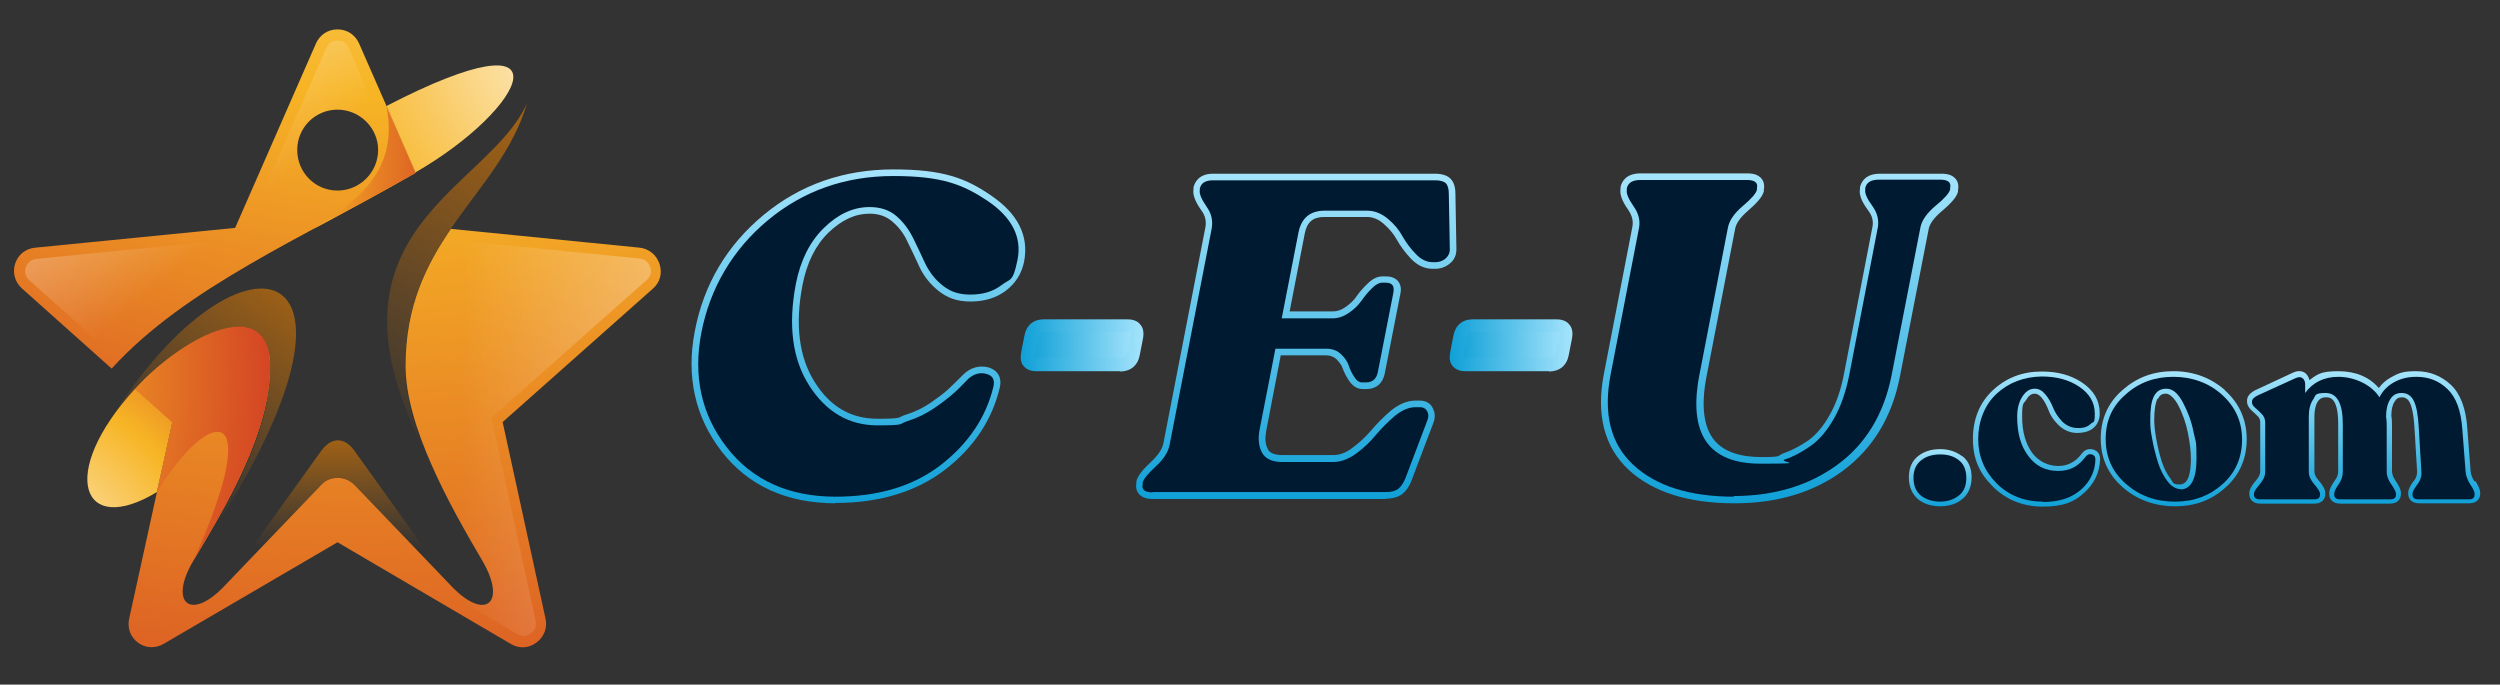
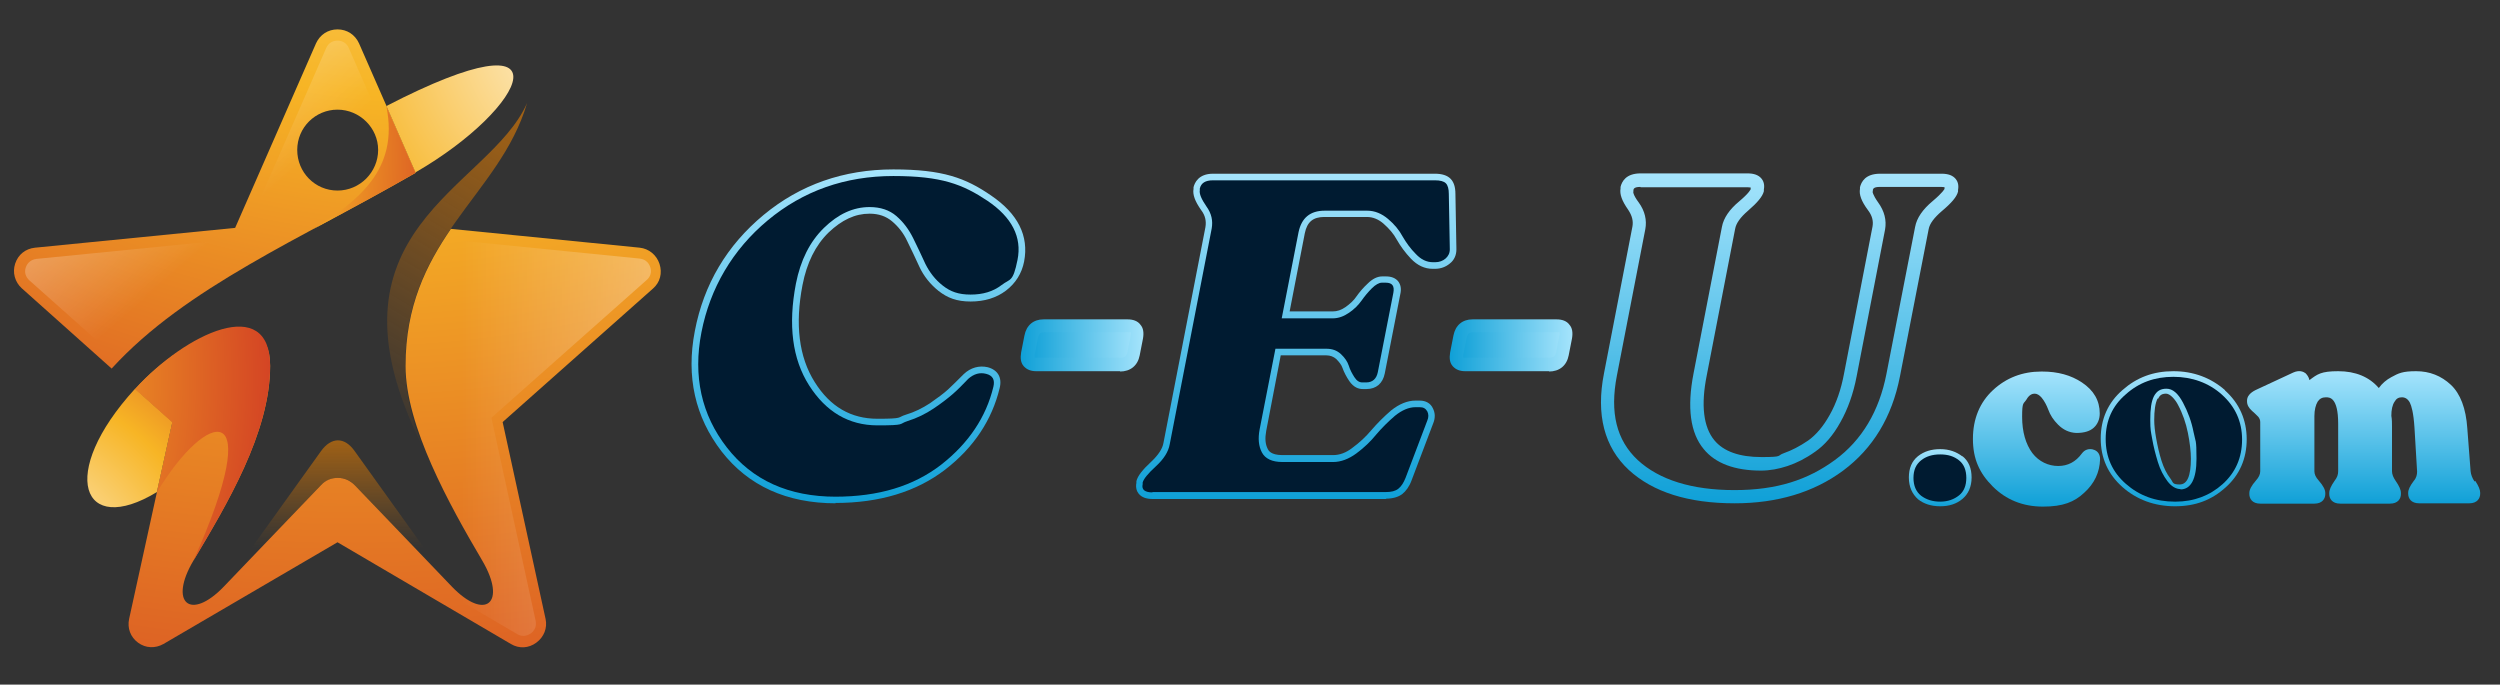
<svg xmlns="http://www.w3.org/2000/svg" xmlns:xlink="http://www.w3.org/1999/xlink" version="1.1" viewBox="0 0 757 207.3">
  <rect x="0" y="0" width="757" height="207.3" fill="#333333" stroke="none" />
  <defs>
    <style>
      .st0 {
        fill: url(#linear-gradient2);
      }

      .st1 {
        fill: url(#linear-gradient1);
      }

      .st2 {
        fill: url(#linear-gradient9);
      }

      .st3 {
        fill: url(#linear-gradient3);
      }

      .st4 {
        fill: url(#linear-gradient6);
      }

      .st5 {
        fill: url(#linear-gradient8);
      }

      .st6 {
        fill: url(#linear-gradient7);
      }

      .st7 {
        fill: url(#linear-gradient5);
      }

      .st8 {
        fill: url(#linear-gradient4);
      }

      .st9 {
        fill: url(#linear-gradient10);
      }

      .st10 {
        fill: url(#linear-gradient);
      }

      .st11 {
        fill: url(#New_Gradient_Swatch_84);
      }

      .st11, .st12, .st13, .st14, .st15, .st16, .st17, .st18, .st19, .st20, .st21 {
        fill-rule: evenodd;
      }

      .st12 {
        fill: url(#New_Gradient_Swatch_85);
      }

      .st13 {
        fill: url(#New_Gradient_Swatch_81);
      }

      .st14 {
        fill: url(#New_Gradient_Swatch_82);
      }

      .st15 {
        fill: url(#New_Gradient_Swatch_83);
      }

      .st16 {
        fill: url(#New_Gradient_Swatch_31);
      }

      .st17 {
        fill: url(#New_Gradient_Swatch_13);
      }

      .st18 {
        fill: url(#New_Gradient_Swatch_132);
      }

      .st19 {
        fill: url(#New_Gradient_Swatch_131);
      }

      .st22 {
        fill: #001b31;
      }

      .st20 {
        fill: url(#New_Gradient_Swatch_8);
      }

      .st21 {
        fill: url(#New_Gradient_Swatch_3);
      }
    </style>
    <radialGradient id="New_Gradient_Swatch_8" data-name="New Gradient Swatch 8" cx="130.5" cy="-184.2" fx="130.5" fy="-184.2" r="426.5" gradientUnits="userSpaceOnUse">
      <stop offset="0" stop-color="#fff" />
      <stop offset=".5" stop-color="#f7b525" />
      <stop offset="1" stop-color="#c71b23" />
    </radialGradient>
    <radialGradient id="New_Gradient_Swatch_81" data-name="New Gradient Swatch 8" cx="104.9" cy="-237.6" fx="104.9" fy="-237.6" r="571.7" xlink:href="#New_Gradient_Swatch_8" />
    <linearGradient id="New_Gradient_Swatch_3" data-name="New Gradient Swatch 3" x1="-14.7" y1="-33.6" x2="71.8" y2="66.3" gradientUnits="userSpaceOnUse">
      <stop offset="0" stop-color="#fff" />
      <stop offset="1" stop-color="#fff" stop-opacity="0" />
    </linearGradient>
    <linearGradient id="New_Gradient_Swatch_31" data-name="New Gradient Swatch 3" x1="336.8" y1="132.4" x2="139.8" y2="132.4" xlink:href="#New_Gradient_Swatch_3" />
    <radialGradient id="New_Gradient_Swatch_82" data-name="New Gradient Swatch 8" cx="1.1" cy="179.6" fx="1.1" fy="179.6" r="125.6" xlink:href="#New_Gradient_Swatch_8" />
    <radialGradient id="New_Gradient_Swatch_83" data-name="New Gradient Swatch 8" cx="189" cy="5.3" fx="189" fy="5.3" r="179.6" xlink:href="#New_Gradient_Swatch_8" />
    <radialGradient id="New_Gradient_Swatch_84" data-name="New Gradient Swatch 8" cx="-95.3" cy="113.7" fx="-95.3" fy="113.7" r="204.9" xlink:href="#New_Gradient_Swatch_8" />
    <radialGradient id="New_Gradient_Swatch_85" data-name="New Gradient Swatch 8" cx="27.5" cy="47.9" fx="27.5" fy="47.9" r="129.9" xlink:href="#New_Gradient_Swatch_8" />
    <linearGradient id="New_Gradient_Swatch_13" data-name="New Gradient Swatch 13" x1="119.3" y1="47.6" x2="48.1" y2="145.2" gradientUnits="userSpaceOnUse">
      <stop offset="0" stop-color="#ef8200" />
      <stop offset="1" stop-color="#ef8200" stop-opacity="0" />
    </linearGradient>
    <linearGradient id="New_Gradient_Swatch_131" data-name="New Gradient Swatch 13" x1="203.3" y1="-26.4" x2="109.1" y2="132.1" xlink:href="#New_Gradient_Swatch_13" />
    <linearGradient id="New_Gradient_Swatch_132" data-name="New Gradient Swatch 13" x1="102.3" y1="109.4" x2="102.3" y2="166" xlink:href="#New_Gradient_Swatch_13" />
    <linearGradient id="linear-gradient" x1="259.9" y1="152.4" x2="259.9" y2="51.4" gradientUnits="userSpaceOnUse">
      <stop offset="0" stop-color="#0fa0d7" />
      <stop offset="1" stop-color="#a5e4fc" />
    </linearGradient>
    <linearGradient id="linear-gradient1" x1="311.2" y1="104.5" x2="344.3" y2="104.5" xlink:href="#linear-gradient" />
    <linearGradient id="linear-gradient2" x1="309.2" y1="104.5" x2="346.3" y2="104.5" xlink:href="#linear-gradient" />
    <linearGradient id="linear-gradient3" x1="392.4" y1="151.1" x2="392.4" y2="52.6" xlink:href="#linear-gradient" />
    <linearGradient id="linear-gradient4" x1="441" y1="104.5" x2="474.2" y2="104.5" xlink:href="#linear-gradient" />
    <linearGradient id="linear-gradient5" x1="439" y1="104.5" x2="476.2" y2="104.5" xlink:href="#linear-gradient" />
    <linearGradient id="linear-gradient6" x1="538.8" x2="538.8" y2="52.6" xlink:href="#linear-gradient" />
    <linearGradient id="linear-gradient7" x1="587.5" y1="153.4" x2="587.5" y2="136" xlink:href="#linear-gradient" />
    <linearGradient id="linear-gradient8" x1="616.7" y1="153.4" x2="616.7" y2="112.5" xlink:href="#linear-gradient" />
    <linearGradient id="linear-gradient9" x1="658.2" y1="153.4" x2="658.2" y2="112.5" xlink:href="#linear-gradient" />
    <linearGradient id="linear-gradient10" x1="715.6" y1="152.7" x2="715.6" y2="112.5" xlink:href="#linear-gradient" />
  </defs>
  <g id="Layer_1">
    <g>
      <g>
        <path class="st20" d="M33.9,111.5c22.4-24.5,57.3-39.2,92-59.2l-17.2-39.2c-1.2-2.6-3.6-4.2-6.5-4.2s-5.3,1.6-6.5,4.2l-24.5,55.9-60.6,6c-2.9.3-5.1,2.1-6,4.8-.9,2.7-.1,5.6,2,7.5l27.2,24.3ZM102.2,57.7c-6.8,0-12.2-5.5-12.2-12.3s5.5-12.2,12.2-12.2,12.3,5.5,12.3,12.2-5.5,12.3-12.3,12.3h0Z" />
        <path class="st13" d="M136.6,69.2c-7.5,11-13.8,23.4-13.8,41.6s13.3,42.1,23.2,58.9c7.6,12.9,1,18.5-9.2,7.9l-29.4-30.7c-1.4-1.4-3.1-2.2-5.1-2.2s-3.7.7-5.1,2.2l-29.4,30.7c-10.2,10.6-16.8,4.9-9.2-7.9,10-16.8,23.2-38.7,23.2-58.9s-25.5-10-40.9,7l11.3,10.1-4.7,21.2-8.4,38.3c-.6,2.8.4,5.5,2.7,7.2,2.3,1.7,5.2,1.8,7.7.4l52.7-30.8,52.5,30.8c2.5,1.5,5.4,1.3,7.7-.4,2.3-1.7,3.4-4.4,2.8-7.2l-13-59.6,45.5-40.4c2.2-1.9,2.9-4.7,2-7.5-.9-2.7-3.2-4.6-6-4.9l-57.2-5.7Z" />
      </g>
      <g>
        <path class="st21" d="M36.1,109.1c21.8-22.4,54.2-36.6,86.8-55.1l-17.3-39.5c-.6-1.4-1.9-2.2-3.4-2.2s-2.8.8-3.4,2.2l-25.3,57.7-62.5,6.2c-1.5.2-2.7,1.1-3.2,2.6-.5,1.5,0,2.9,1.1,3.9l27.3,24.3ZM102.2,57.7c-6.8,0-12.2-5.5-12.2-12.3s5.5-12.2,12.2-12.2,12.3,5.5,12.3,12.2-5.5,12.3-12.3,12.3h0Z" />
        <path class="st16" d="M134.5,72.3c-6.6,10.2-11.7,22-11.7,38.4s13.3,42.1,23.2,58.9c7.6,12.9,1,18.5-9.2,7.9l-29.4-30.7c-1.4-1.4-3.1-2.2-5.1-2.2s-3.7.7-5.1,2.2l-29.4,30.7c-10.2,10.6-16.8,4.9-9.2-7.9,10-16.8,23.2-38.7,23.2-58.9s-23.1-11-38.6,4.6l12.7,11.3-13.5,61.4c-.3,1.5.2,2.9,1.5,3.8,1.2.9,2.8,1,4.1.2l54.4-31.8,54.2,31.8c1.3.8,2.8.7,4.1-.2,1.3-.9,1.8-2.3,1.5-3.8l-13.4-61.5,47-41.7c1.2-1,1.6-2.5,1.1-3.9-.5-1.5-1.6-2.4-3.2-2.6l-59-5.9Z" />
      </g>
      <g>
        <path class="st14" d="M47.5,149l4.7-21.2-11.3-10.1c-23.6,25.8-16.1,45.1,6.6,31.3h0Z" />
        <path class="st15" d="M117,32.1l8.8,20.1c34-19.6,47.9-49.4-8.8-20.1h0Z" />
      </g>
      <g>
        <path class="st11" d="M81.8,110.8c0-21.9-25.5-10-40.9,7l11.3,10.1-4.7,21.2c15.2-25.3,33.6-29.6,11.1,20.6,10-16.8,23.2-38.7,23.2-58.9h0Z" />
        <path class="st12" d="M125.8,52.3l-8.8-20.1c3.9,19.4-8.8,28.7-22,37.1,10.1-5.4,20.5-11,30.9-17h0Z" />
      </g>
      <g>
-         <path class="st17" d="M58.6,169.7c64.6-94.1,14.5-106.5-25.2-42.5,2-3,4.5-6.2,7.5-9.4,15.5-16.9,40.9-28.9,40.9-7s-13.3,42.1-23.2,58.9h0Z" />
        <path class="st19" d="M122.7,110.8c0-38.7,28.6-51.4,36.9-79.6-11.6,26.3-64.6,38.1-31.8,103.7-3.1-8-5.1-16.2-5.1-24.1h0Z" />
-         <path class="st18" d="M136.8,177.6l-29.4-41c-3.1-4.4-7.1-4.3-10.2,0l-29.4,41,29.4-30.7c1.4-1.4,3.1-2.2,5.1-2.2s3.7.7,5.1,2.2l29.4,30.7Z" />
+         <path class="st18" d="M136.8,177.6l-29.4-41c-3.1-4.4-7.1-4.3-10.2,0l-29.4,41,29.4-30.7c1.4-1.4,3.1-2.2,5.1-2.2s3.7.7,5.1,2.2Z" />
      </g>
    </g>
  </g>
  <g id="Layer_4">
    <g>
      <path class="st10" d="M253.1,152.4c-14.9,0-26.5-5.3-34.6-15.7-8-10.4-10.8-22.6-8.1-36.5,2.7-14.1,9.7-25.9,20.8-35.1,11.1-9.2,24.3-13.8,39.3-13.8s21.9,2.6,29.6,7.9c8.1,5.5,11.5,12.2,10,20-.7,3.6-2.6,6.6-5.5,8.8-2.9,2.2-6.5,3.3-10.7,3.3s-7-1.1-9.7-3.2c-2.5-2-4.5-4.5-5.8-7.3-1.2-2.6-2.4-5.2-3.7-7.8-1.1-2.4-2.7-4.4-4.6-6-1.8-1.5-4-2.3-6.8-2.3-4.4,0-8.4,1.9-12.4,5.7-4,3.9-6.6,9.2-7.9,15.9-2.3,11.9-1.1,21.8,3.7,29.4,4.7,7.5,11,11.1,19,11.1s5.9-.4,8.5-1.2c2.7-.8,5.1-2,7.4-3.5,2.3-1.6,4.2-3,5.5-4.2,1.3-1.2,2.9-2.8,4.7-4.6h0c2.1-2,4.7-2.7,7.3-2.1,3,.8,4.4,3.1,3.6,6.3-2.3,9.6-7.8,18-16.5,24.7-8.7,6.7-19.9,10.1-33.3,10.1ZM270.5,55.4c-14,0-26.4,4.3-36.7,12.9-10.3,8.6-16.9,19.6-19.4,32.7-2.5,12.7,0,23.9,7.3,33.3,7.4,9.5,17.6,14.1,31.4,14.1s22.9-3.1,30.8-9.3c7.9-6.2,13-13.7,15.1-22.5.3-1.3,0-1.4-.7-1.5-1.3-.3-2.4,0-3.6,1-1.8,1.9-3.4,3.4-4.8,4.7-1.4,1.3-3.4,2.8-5.9,4.5-2.6,1.7-5.4,3.1-8.5,4.1-3,.9-6.3,1.4-9.7,1.4-9.4,0-16.9-4.4-22.4-13-5.4-8.4-6.8-19.3-4.3-32.3,1.5-7.5,4.5-13.5,9.1-18,4.7-4.5,9.8-6.8,15.2-6.8s6.8,1.1,9.4,3.2c2.3,2,4.2,4.5,5.6,7.3,1.3,2.6,2.5,5.2,3.7,7.8,1.1,2.3,2.6,4.3,4.7,5.9,1.9,1.5,4.3,2.3,7.2,2.3s6-.8,8.2-2.5c2.2-1.7,3.5-3.7,4-6.4,1.2-6.1-1.5-11.3-8.3-15.9-7.1-4.8-16.3-7.2-27.4-7.2Z" />
      <g>
        <path class="st1" d="M313.8,110.4c-2.2,0-3-1.1-2.6-3.3l1-5.1c.4-2.2,1.7-3.3,3.9-3.3h25.4c2.2,0,3.2,1.1,2.7,3.3l-1,5.1c-.4,2.2-1.8,3.3-4,3.3h-25.4Z" />
        <path class="st0" d="M339.2,112.4h-25.4c-1.7,0-2.9-.5-3.8-1.5-.9-1-1.1-2.4-.8-4.2l1-5.1c.6-3.1,2.7-4.9,5.8-4.9h25.4c1.7,0,3.1.5,3.9,1.6.9,1,1.1,2.4.8,4.2l-1,5.1c-.6,3.1-2.8,4.9-6,4.9ZM313.2,108.3c0,0,.3,0,.7,0h25.4c1.3,0,1.8-.4,2.1-1.7l1-5.1c.1-.5,0-.8,0-.9,0,0-.3,0-.8,0h-25.4c-1,0-1.6.3-1.9,1.7l-1,5.1c0,.5,0,.8,0,.9Z" />
      </g>
      <path class="st3" d="M419.8,151.1h-70.7c-2,0-3.4-.5-4.3-1.6-.5-.6-1-1.7-.7-3.3v-.5c.4-1.6,1.8-3.4,4.6-6,2-1.9,3.3-3.8,3.6-5.6l12.7-65.3c.3-1.8,0-3.5-1.3-5.2-1.9-2.7-2.6-4.7-2.3-6.4v-.5c.3-1.2,1.4-4.1,5.9-4.1h67.2c2.1,0,3.7.5,4.7,1.5,1,1,1.5,2.5,1.5,4.6l.3,16.8c0,1.8-.7,3.3-2,4.3-1.2,1-2.7,1.6-4.5,1.6h-.7c-2.4,0-4.6-1-6.6-3.1-1.7-1.8-3.1-3.7-4.3-5.8-.9-1.7-2.3-3.3-4-4.8-1.5-1.3-3.2-2-5-2h-12.9c-3.4,0-5.2,1.5-5.9,4.9l-4.6,23.7h13c1.4,0,2.6-.4,3.9-1.3,1.4-1,2.5-2,3.3-3.2,1-1.4,2.1-2.7,3.4-3.9,1.5-1.5,3-2.2,4.4-2.2h1.2c1.6,0,2.8.5,3.6,1.4.8,1,1.1,2.3.7,4l-4.7,24c-.6,3-2.6,4.7-5.5,4.7h-1.2c-1.1,0-2.7-.4-4.1-2.5-.8-1.2-1.5-2.5-2-3.9-.3-.9-1-1.8-1.9-2.7-.8-.7-1.8-1.1-3-1.1h-13.8l-4.4,22.9c-.4,2.2-.3,4,.5,5.5.2.4.9,1.8,4.4,1.8h15.4c1.9,0,3.9-.7,5.8-2.2,2.2-1.6,4.1-3.4,5.7-5.3,1.8-2.1,3.8-4.1,6-6,2.5-2,5-3,7.4-3h1.3c1.8,0,3.3.8,4,2.4.7,1.4.7,2.9.1,4.4l-6.6,17.4c-.7,1.9-1.7,3.2-2.8,4.1-1.2.9-2.9,1.4-5,1.4ZM347.9,147c.2,0,.5.1,1.1.1h70.7c1.2,0,2.1-.2,2.6-.6.6-.4,1.1-1.3,1.5-2.4l6.6-17.4c.2-.6.1-.9,0-1.1,0,0,0-.2-.5-.2h-1.3c-1.5,0-3.1.7-4.9,2.2-2,1.6-3.9,3.4-5.4,5.4-1.8,2.2-3.9,4.2-6.4,6-2.7,2-5.5,3-8.2,3h-15.4c-3.9,0-6.6-1.3-8-3.9-1.2-2.3-1.5-5.1-.9-8.2l5.1-26.1h17.1c2.3,0,4.2.7,5.7,2.1,1.4,1.3,2.4,2.7,2.9,4.3.4,1.1.9,2.1,1.5,3,.4.5.6.7.8.7h1.2c.9,0,1.3-.2,1.6-1.4l4.7-24c0-.3,0-.5,0-.6,0,0-.2,0-.4,0h-1.2s-.5,0-1.6,1.1c-1.1,1-2,2.2-2.9,3.4-1.1,1.5-2.5,2.9-4.3,4.1-1.9,1.3-4,2-6.2,2h-17.8l5.5-28.5c1-5.3,4.5-8.1,9.8-8.1h12.9c2.8,0,5.4,1,7.7,3,2.1,1.8,3.7,3.8,4.8,5.9,1,1.7,2.2,3.4,3.6,4.9,1.2,1.2,2.4,1.9,3.7,1.9h.7c.8,0,1.4-.2,1.8-.6.4-.3.6-.7.6-1.3l-.3-16.7c0-1.5-.3-1.8-.3-1.8,0,0-.4-.3-1.8-.3h-67.2c-1.7,0-1.8.5-1.9.9v.5c-.1,0-.2.9,1.6,3.3,1.9,2.6,2.5,5.4,2,8.3l-12.7,65.3c-.5,2.7-2.2,5.4-4.9,7.8-3,2.7-3.3,3.7-3.3,3.8v.5c-.1,0-.1,0-.1,0Z" />
      <g>
        <path class="st8" d="M443.7,110.4c-2.2,0-3-1.1-2.6-3.3l1-5.1c.4-2.2,1.7-3.3,3.9-3.3h25.4c2.2,0,3.2,1.1,2.7,3.3l-1,5.1c-.4,2.2-1.8,3.3-4,3.3h-25.4Z" />
        <path class="st7" d="M469.1,112.4h-25.4c-1.7,0-2.9-.5-3.8-1.5-.9-1-1.1-2.4-.8-4.2l1-5.1c.6-3.1,2.7-4.9,5.8-4.9h25.4c1.7,0,3.1.5,3.9,1.6.9,1,1.1,2.4.8,4.2l-1,5.1c-.6,3.1-2.8,4.9-6,4.9ZM443,108.3c0,0,.3,0,.7,0h25.4c1.3,0,1.8-.4,2.1-1.7l1-5.1c.1-.5,0-.8,0-.9,0,0-.3,0-.8,0h-25.4c-1,0-1.6.3-1.9,1.7l-1,5.1c0,.5,0,.8,0,.9Z" />
      </g>
      <path class="st4" d="M525.2,152.4c-14,0-24.7-3.4-32-10.1-7.4-6.9-10-16.7-7.5-29.3l8.6-44.4c.3-1.7-.1-3.3-1.3-5.1-1.9-2.7-2.6-4.7-2.3-6.4v-.5c.4-1.6,1.6-4.1,6.1-4.1h32.3c2,0,3.4.5,4.3,1.6.5.6,1,1.7.7,3.3v.5c-.4,1.6-1.9,3.4-4.9,6-2.2,1.9-3.5,3.7-3.8,5.4l-8.6,44.4c-1.8,9-1,15.6,2.3,19.6,2.8,3.4,7.6,5.1,14.3,5.1s4.5-.4,6.8-1.2c2.3-.8,4.8-2.1,7.3-3.8,2.4-1.7,4.6-4.3,6.5-7.7,2-3.5,3.5-7.8,4.4-12.7l8.6-44.4c.3-1.7-.1-3.3-1.4-5-2-2.7-2.7-4.7-2.4-6.4v-.5c.4-1.6,1.6-4.1,6.1-4.1h18.6c2,0,3.4.5,4.3,1.6.5.6,1,1.7.7,3.3v.5c-.4,1.6-1.9,3.4-5,6-2.2,1.9-3.6,3.7-3.9,5.4l-8.7,44.6c-2.4,12.3-8.2,21.8-17.2,28.5-8.9,6.6-20,9.9-32.8,9.9ZM496.7,56.6c-1.9,0-2,.6-2.1.9v.5c-.1,0-.2.9,1.6,3.3,1.9,2.6,2.5,5.4,2,8.1l-8.6,44.3c-2.2,11.3-.1,19.6,6.3,25.6,6.5,6,16.4,9.1,29.3,9.1s22.2-3.1,30.4-9.1c8.2-6,13.4-14.8,15.6-26l8.7-44.6c.5-2.7,2.3-5.3,5.3-7.8,3.2-2.7,3.6-3.7,3.6-3.7v-.5c.1,0,.1,0,.1,0-.2,0-.5-.1-1.1-.1h-18.6c-1.9,0-2,.6-2.1.9v.5h-.1s0,.9,1.7,3.3c1.9,2.6,2.6,5.4,2.1,8.2l-8.6,44.4c-1,5.3-2.7,10-4.9,13.9-2.2,4-4.8,7-7.7,9-2.8,2-5.6,3.4-8.3,4.3-2.7.9-5.4,1.4-8.1,1.4-7.9,0-13.8-2.2-17.3-6.5-4.1-4.9-5.1-12.6-3.1-22.9l8.6-44.4c.5-2.7,2.3-5.3,5.2-7.7,3.2-2.7,3.5-3.7,3.5-3.7v-.5c.1,0,.1,0,.1,0-.2,0-.5-.1-1.1-.1h-32.3ZM530.1,56.5h0Z" />
      <path class="st22" d="M253.1,150.4c-14.3,0-25.3-5-33-14.9-7.7-9.9-10.3-21.6-7.7-34.9s9.4-25,20.1-33.9c10.7-8.9,23.4-13.4,38-13.4s21,2.5,28.5,7.5c7.4,5,10.5,11,9.1,17.9s-2.2,5.6-4.8,7.6c-2.6,2-5.7,2.9-9.4,2.9s-6.1-.9-8.4-2.7c-2.3-1.8-4-4-5.3-6.6-1.2-2.6-2.4-5.2-3.7-7.8-1.3-2.6-2.9-4.8-5.1-6.7-2.1-1.8-4.8-2.7-8.1-2.7-4.9,0-9.5,2.1-13.8,6.3-4.3,4.2-7.1,9.8-8.5,16.9-2.4,12.5-1.1,22.8,4,30.8,5.1,8,12,12.1,20.7,12.1s6.3-.4,9.1-1.3c2.9-.9,5.5-2.2,7.9-3.8,2.4-1.6,4.3-3.1,5.7-4.3,1.4-1.2,3-2.8,4.8-4.7,1.7-1.5,3.5-2,5.4-1.5,2,.5,2.7,1.8,2.2,3.9-2.2,9.2-7.5,17.1-15.8,23.6-8.4,6.5-19,9.7-32.1,9.7Z" />
      <path class="st22" d="M349,149.1c-2.3,0-3.4-.8-3-2.5v-.5c.3-1.1,1.6-2.7,4-4.9,2.4-2.2,3.8-4.4,4.2-6.7l12.7-65.3c.4-2.3,0-4.5-1.6-6.7-1.5-2.2-2.2-3.8-2-4.9v-.5c.4-1.7,1.7-2.5,4-2.5h67.2c1.6,0,2.7.3,3.3.9.6.6.9,1.7.9,3.2l.3,16.8c0,1.2-.5,2.1-1.3,2.8-.8.7-1.9,1.1-3.1,1.1h-.7c-1.9,0-3.6-.8-5.2-2.5-1.6-1.6-2.9-3.4-4-5.3-1-1.9-2.5-3.7-4.4-5.3-1.9-1.6-4-2.5-6.3-2.5h-12.9c-4.4,0-7,2.2-7.9,6.5l-5.1,26.1h15.4c1.8,0,3.4-.6,5-1.7,1.6-1.1,2.8-2.3,3.8-3.7.9-1.3,2-2.6,3.1-3.7,1.1-1.1,2.2-1.7,3-1.7h1.2c2,0,2.7,1,2.3,3.1l-4.7,24c-.4,2-1.6,3.1-3.5,3.1h-1.2c-.9,0-1.7-.5-2.4-1.6-.7-1.1-1.3-2.2-1.7-3.5-.4-1.2-1.2-2.4-2.4-3.5-1.2-1.1-2.6-1.6-4.4-1.6h-15.4l-4.8,24.5c-.5,2.7-.3,5,.7,6.9,1,1.9,3.1,2.9,6.2,2.9h15.4c2.3,0,4.7-.9,7-2.6,2.3-1.7,4.3-3.6,6-5.7,1.7-2,3.6-3.9,5.7-5.7,2.1-1.7,4.2-2.6,6.2-2.6h1.3c1.1,0,1.8.4,2.3,1.3.4.8.4,1.8,0,2.7l-6.6,17.4c-.6,1.5-1.3,2.6-2.2,3.3s-2.1,1-3.8,1h-70.7Z" />
-       <path class="st22" d="M525.2,150.4c-13.5,0-23.7-3.2-30.6-9.6-6.9-6.4-9.2-15.5-6.9-27.4l8.6-44.4c.4-2.2-.1-4.4-1.7-6.6-1.5-2.2-2.2-3.8-2-4.9v-.5c.4-1.7,1.8-2.5,4.1-2.5h32.3c2.3,0,3.4.8,3,2.5v.5c-.3,1.1-1.7,2.7-4.3,4.9-2.6,2.2-4.1,4.4-4.5,6.6l-8.6,44.4c-3.5,18,2.7,27,18.5,27s4.9-.4,7.4-1.3c2.5-.8,5.1-2.2,7.8-4.1,2.7-1.9,5-4.7,7.1-8.4,2.1-3.7,3.6-8.2,4.6-13.3l8.6-44.4c.4-2.2-.1-4.4-1.7-6.6-1.6-2.2-2.3-3.8-2.1-4.9v-.5c.4-1.7,1.8-2.5,4.1-2.5h18.6c2.3,0,3.4.8,3,2.5v.5c-.3,1.1-1.7,2.7-4.4,4.9-2.6,2.2-4.2,4.4-4.6,6.6l-8.7,44.6c-2.3,11.8-7.8,20.9-16.4,27.2-8.6,6.3-19.1,9.5-31.6,9.5Z" />
      <g>
        <path class="st6" d="M594.2,138.2c-1.8-1.4-4-2.2-6.7-2.2s-4.9.7-6.7,2.1c-1.9,1.5-2.8,3.7-2.8,6.5s1,5,2.8,6.6c1.8,1.4,4,2.1,6.7,2.1s4.9-.7,6.7-2.2h0c1.8-1.5,2.8-3.7,2.8-6.5s-.9-5-2.8-6.5Z" />
        <path class="st5" d="M633.8,136.1c-1.3-.3-2.5,0-3.4,1.2-1.9,2.6-4.3,3.8-7.2,3.8s-5.8-1.3-7.8-3.9c-2-2.7-3.1-6.4-3.1-11s.4-3.8,1.3-5.2c.9-1.6,1.9-1.8,2.5-1.8.7,0,1.4.4,2.1,1.2.9,1.1,1.5,2.3,2,3.6.6,1.7,1.6,3.2,3,4.6,1.5,1.5,3.3,2.4,5.5,2.5,2.3,0,4.1-.5,5.3-1.6,1.2-1.1,1.8-2.6,1.8-4.3,0-3.9-1.8-7-5.4-9.4-3.3-2.2-7.3-3.3-12-3.3s-.2,0-.3,0c-5.7,0-10.6,1.9-14.6,5.6-4,3.7-6.1,8.7-6.1,14.8s2,10.4,6,14.4c4,4,9.1,6.1,15.2,6.1s9.5-1.4,12.5-4.2c3.1-2.8,4.7-6.2,4.8-10.2,0-1.5-.8-2.6-2.2-2.9Z" />
        <path class="st2" d="M673.8,118.2c-4.3-3.8-9.6-5.8-15.7-5.8s-11.1,1.9-15.4,5.7c-4.4,3.8-6.6,8.8-6.6,14.7s2.2,10.8,6.6,14.7c4.3,3.8,9.7,5.8,15.9,5.8s11.1-1.9,15.3-5.7c4.3-3.8,6.4-8.8,6.4-14.6s-2.2-10.9-6.6-14.8ZM653.5,120.7c.5-1.1,1.2-1.5,2.4-1.5s2.8,1.8,3.6,3.4c1.4,2.6,2.4,5.5,3,8.5.6,3,.9,5.7.9,7.8,0,5.2-1.1,7.8-3.4,7.8s-1.9-.6-2.8-1.8c-1.1-1.4-2-3.2-2.7-5.4-.7-2.2-1.2-4.5-1.6-6.7-.4-2.2-.6-4.1-.6-5.6,0-2.9.3-5.1,1-6.5Z" />
        <path class="st9" d="M749.3,145.8c-.7-1-1.1-2.1-1.2-3.1l-1-13c-.4-6-2.1-10.5-5-13.2-2.9-2.7-6.4-4.1-10.5-4.1s-5.3.6-7.5,1.8c-1.5.8-2.8,1.9-3.8,3.3-2.9-3.4-7.1-5.1-12.3-5.1s-6.3.9-8.7,2.7c-.2-1-.8-1.7-1.2-2.1-.7-.5-1.9-1-3.7-.2l-11.4,5.3c-1.8.9-2.6,2-2.6,3.2v.2c0,1.1.5,2,1.5,2.9.6.5,1.2,1.1,1.9,1.8.4.5.6,1,.6,1.6v14.9c0,.9-.4,1.8-1.3,2.8-1.4,1.6-2,2.8-2,3.8v.3c0,1.4.9,2.9,3.3,2.9h16.4c2.4,0,3.3-1.5,3.3-2.9v-.3c0-1-.6-2.2-2-3.8-.9-1-1.3-1.9-1.3-2.8v-16.7c0-1.9.4-3.4,1-4.4.6-.9,1.4-1.3,2.5-1.3s3.7,0,3.7,8v14.4c0,1-.3,1.9-1.1,2.9-1.1,1.6-1.6,2.7-1.6,3.7v.3c0,1.4.9,2.9,3.3,2.9h15.1c2.4,0,3.3-1.5,3.3-2.9v-.3c0-1-.5-2.1-1.6-3.7-.7-1-1.1-2-1.1-2.9v-13.5c0-1.1,0-2.2-.2-3.3,0-1.8.3-3.3,1-4.3.5-.9,1.2-1.3,2.2-1.3s1.8.5,2.4,1.6c.5,1,1.1,3,1.4,7.5l.8,13.4c0,.9-.2,1.9-1,2.8-1.2,1.6-1.7,2.7-1.7,3.6v.3c0,1.4.9,2.9,3.3,2.9h15.2c2.4,0,3.3-1.5,3.3-2.9v-.3c0-.9-.5-2.1-1.5-3.6Z" />
      </g>
      <g>
        <path class="st22" d="M593.2,150c-1.5,1.2-3.4,1.9-5.7,1.9s-4.2-.6-5.8-1.8c-1.5-1.2-2.3-3-2.3-5.4s.8-4.1,2.3-5.3c1.5-1.2,3.4-1.8,5.8-1.8s4.2.6,5.7,1.8c1.5,1.2,2.2,3,2.2,5.3s-.7,4.1-2.2,5.3Z" />
-         <path class="st22" d="M618.7,151.9c-5.8,0-10.5-1.9-14.2-5.6-3.7-3.8-5.5-8.2-5.5-13.4s1.9-10.3,5.6-13.7c3.7-3.4,8.3-5.1,13.6-5.2,4.5,0,8.3,1,11.4,3.1,3.1,2.1,4.7,4.8,4.7,8.1s-.4,2.3-1.3,3.2c-.9.9-2.3,1.3-4.2,1.2-1.7-.1-3.2-.8-4.4-2-1.2-1.3-2.1-2.6-2.7-4.1-.6-1.5-1.3-2.8-2.3-4-1-1.2-2-1.8-3.3-1.8-1.6,0-2.8.9-3.8,2.5s-1.5,3.6-1.5,6c0,5,1.1,8.9,3.4,11.9,2.2,3,5.2,4.5,9,4.5s6.2-1.5,8.4-4.4c.5-.6,1.1-.8,1.8-.6.7.2,1.1.7,1.1,1.5-.1,3.5-1.5,6.6-4.3,9.1-2.8,2.5-6.6,3.8-11.5,3.8Z" />
        <path class="st22" d="M658.6,151.9c-5.9,0-10.8-1.8-14.9-5.4-4.1-3.6-6.1-8.1-6.1-13.6s2-10,6.1-13.5c4-3.6,8.8-5.3,14.4-5.3s10.7,1.8,14.7,5.4c4,3.6,6.1,8.1,6.1,13.6s-2,10-5.9,13.5-8.7,5.3-14.3,5.3ZM660.2,148.2c3.2,0,4.9-3.1,4.9-9.3s-.3-5-.9-8.1c-.6-3.1-1.7-6.1-3.2-8.9-1.5-2.8-3.1-4.2-5-4.2s-3,.8-3.8,2.3c-.8,1.6-1.1,3.9-1.1,7.1s.2,3.6.6,5.9c.4,2.3,1,4.6,1.7,6.9.7,2.3,1.7,4.2,2.9,5.8,1.2,1.6,2.6,2.4,4,2.4Z" />
-         <path class="st22" d="M746.6,142.9c.1,1.3.6,2.5,1.4,3.8.9,1.3,1.3,2.2,1.3,2.8v.3c0,1-.6,1.4-1.8,1.4h-15.2c-1.2,0-1.8-.5-1.8-1.4v-.3c0-.6.5-1.5,1.4-2.7,1-1.3,1.4-2.6,1.3-3.9l-.8-13.4c-.2-3.8-.7-6.5-1.5-8.1-.8-1.6-2-2.4-3.7-2.4s-2.7.7-3.5,2c-.8,1.3-1.2,3.1-1.2,5.2.2,1.1.2,2.1.2,3.2v13.5c0,1.3.5,2.5,1.4,3.8.9,1.3,1.4,2.2,1.4,2.8v.3c0,1-.6,1.4-1.8,1.4h-15.1c-1.2,0-1.8-.5-1.8-1.4v-.3c0-.6.4-1.5,1.3-2.8.9-1.3,1.3-2.5,1.3-3.8v-14.4c0-6.3-1.7-9.5-5.2-9.5s-2.9.7-3.8,2c-.9,1.3-1.3,3.1-1.3,5.2v16.7c0,1.3.6,2.5,1.7,3.8,1.1,1.3,1.7,2.2,1.7,2.8v.3c0,1-.6,1.4-1.8,1.4h-16.4c-1.2,0-1.8-.5-1.8-1.4v-.3c0-.6.6-1.5,1.7-2.8,1.1-1.3,1.7-2.5,1.7-3.8v-14.9c0-1-.3-1.9-1-2.6-.7-.7-1.4-1.4-2-1.9-.7-.6-1-1.1-1-1.7v-.2c0-.7.6-1.3,1.8-1.9l11.4-5.2c.9-.4,1.6-.4,2.1,0,.5.4.8,1,.8,1.8v2.7c2.3-3.2,5.7-4.9,10.1-4.9s9.8,2.1,12.4,6.2c1-2,2.5-3.5,4.5-4.6,2-1.1,4.2-1.6,6.7-1.6,3.7,0,6.8,1.2,9.4,3.7,2.6,2.5,4.1,6.5,4.5,12.2l1,13Z" />
      </g>
    </g>
  </g>
</svg>